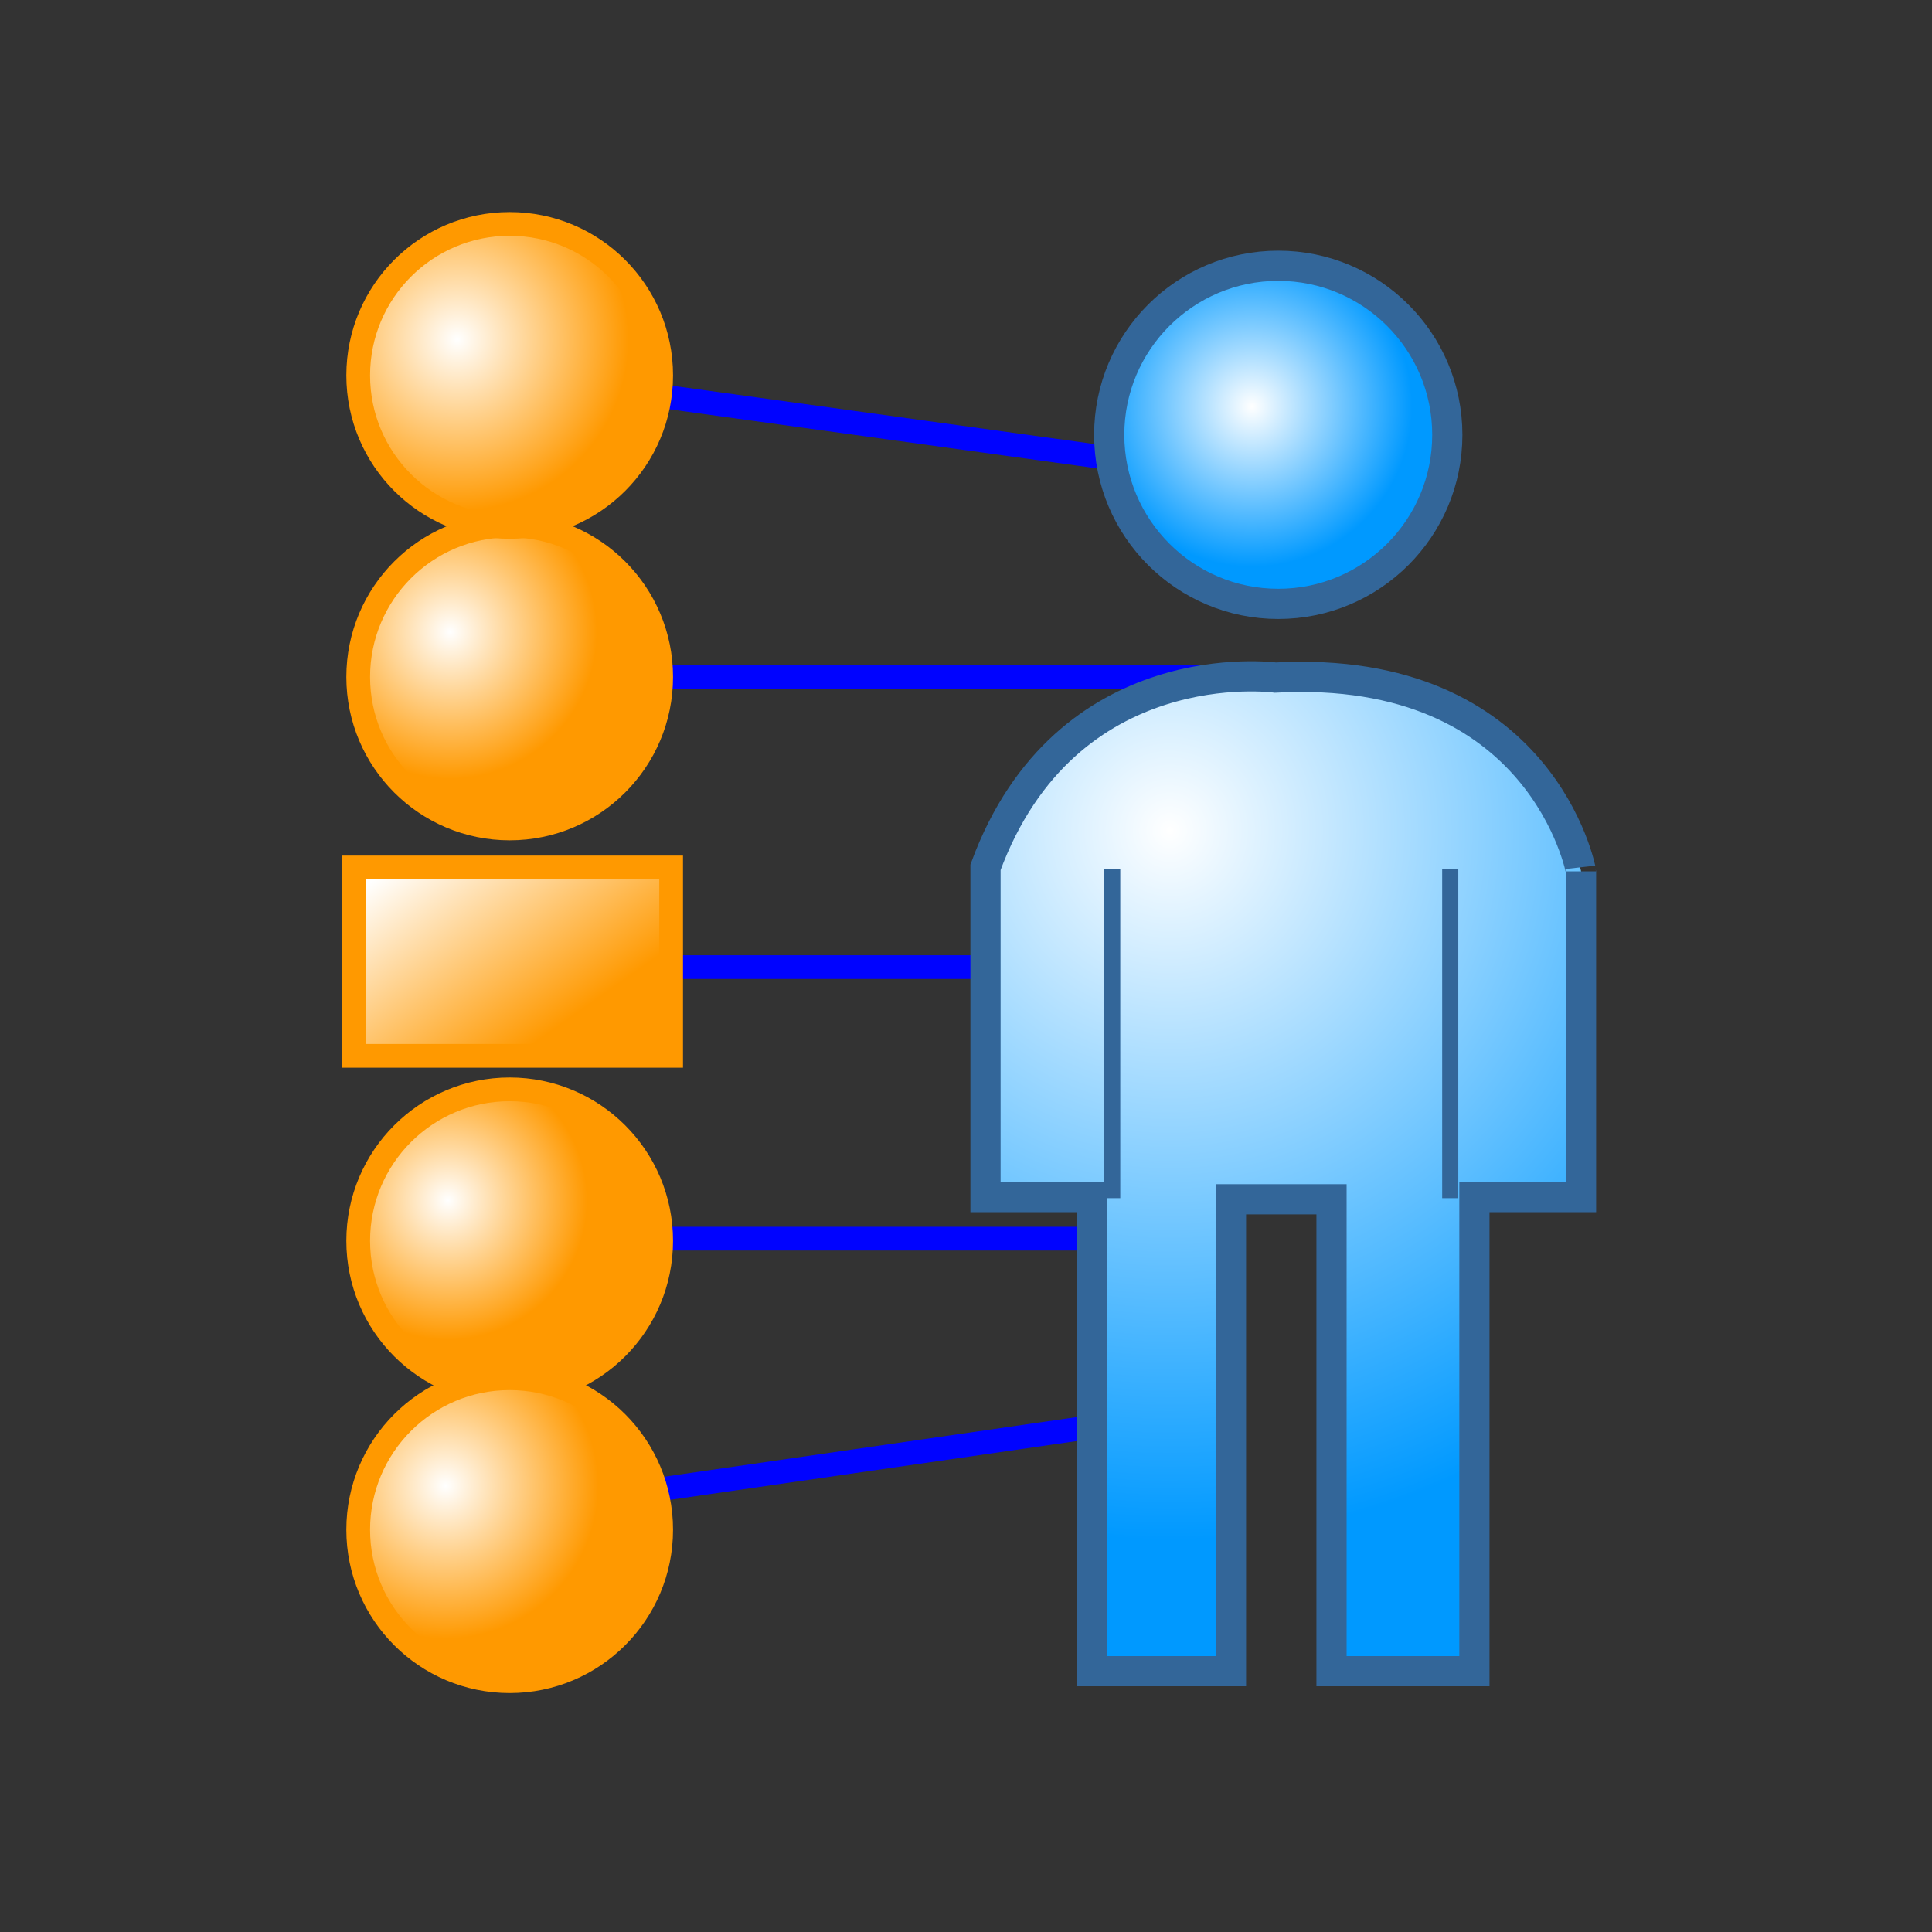
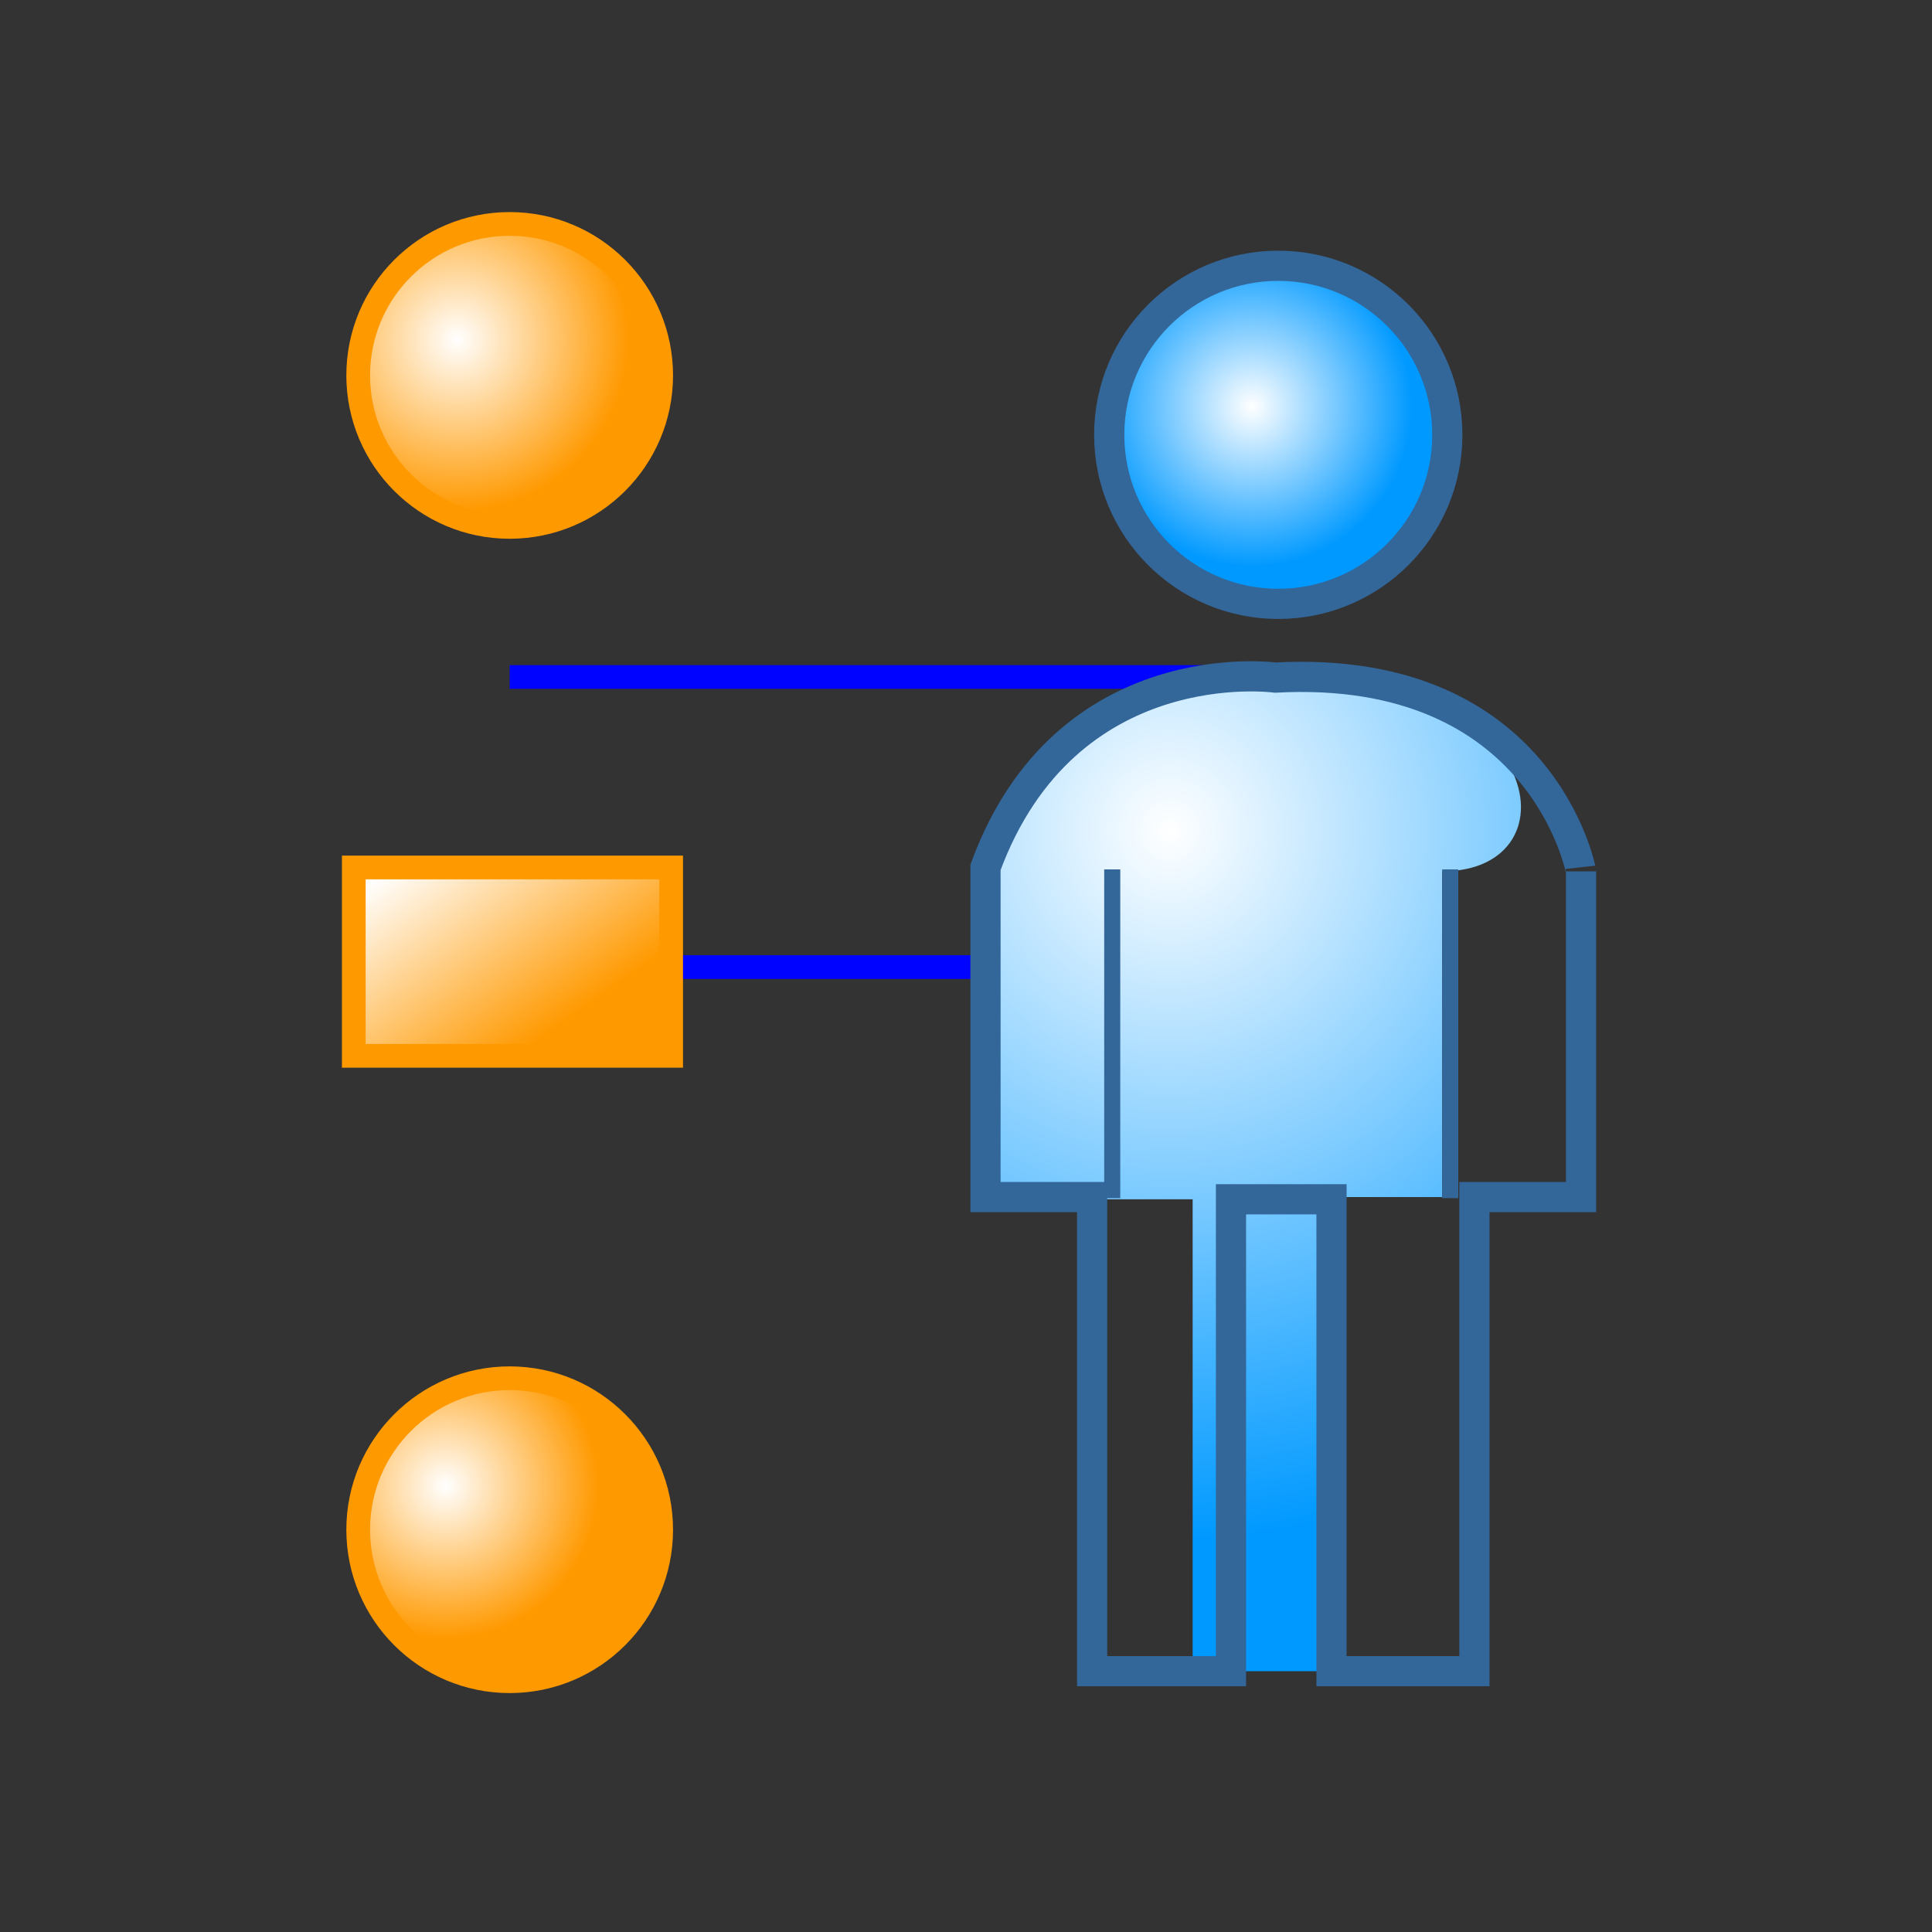
<svg xmlns="http://www.w3.org/2000/svg" xmlns:ns1="http://ns.adobe.com/AdobeSVGViewerExtensions/3.0/" width="32" height="32" viewBox="-5.663 -4.152 32 32" xml:space="preserve">
  <rect x="-5.663" y="-4.152" width="32" height="32" fill="#333333" stroke="none" />
  <defs>
	</defs>
  <g>
-     <line fill="none" stroke="#0003FF" stroke-width="0.393" x1="2.778" y1="2.063" x2="13.872" y2="3.596" />
-     <line fill="none" stroke="#0003FF" stroke-width="0.393" x1="13.379" y1="19.343" x2="2.778" y2="20.876" />
    <line fill="none" stroke="#0003FF" stroke-width="0.393" x1="2.778" y1="7.061" x2="15.656" y2="7.061" />
    <line fill="none" stroke="#0003FF" stroke-width="0.393" x1="2.778" y1="11.866" x2="12.827" y2="11.866" />
-     <line fill="none" stroke="#0003FF" stroke-width="0.393" x1="2.778" y1="16.364" x2="12.827" y2="16.364" />
    <linearGradient id="XMLID_1_" gradientUnits="userSpaceOnUse" x1="1.427" y1="9.789" x2="3.617" y2="12.903">
      <stop offset="0" style="stop-color:#FFFFFF" />
      <stop offset="0.983" style="stop-color:#FF9900" />
      <ns1:midPointStop offset="0" style="stop-color:#FFFFFF" />
      <ns1:midPointStop offset="0.5" style="stop-color:#FFFFFF" />
      <ns1:midPointStop offset="0.983" style="stop-color:#FF9900" />
    </linearGradient>
    <rect x="0.197" y="10.216" fill="url(#XMLID_1_)" stroke="#FF9900" stroke-width="0.393" width="5.256" height="3.12" />
    <radialGradient id="XMLID_2_" cx="1.794" cy="6.316" r="2.474" fx="1.794" fy="6.316" gradientUnits="userSpaceOnUse">
      <stop offset="0" style="stop-color:#FFFFFF" />
      <stop offset="0.983" style="stop-color:#FF9900" />
      <ns1:midPointStop offset="0" style="stop-color:#FFFFFF" />
      <ns1:midPointStop offset="0.5" style="stop-color:#FFFFFF" />
      <ns1:midPointStop offset="0.983" style="stop-color:#FF9900" />
    </radialGradient>
-     <circle fill="url(#XMLID_2_)" stroke="#FF9900" stroke-width="0.393" cx="2.779" cy="7.061" r="2.509" />
    <radialGradient id="XMLID_3_" cx="1.756" cy="15.732" r="2.347" fx="1.756" fy="15.732" gradientUnits="userSpaceOnUse">
      <stop offset="0" style="stop-color:#FFFFFF" />
      <stop offset="0.983" style="stop-color:#FF9900" />
      <ns1:midPointStop offset="0" style="stop-color:#FFFFFF" />
      <ns1:midPointStop offset="0.5" style="stop-color:#FFFFFF" />
      <ns1:midPointStop offset="0.983" style="stop-color:#FF9900" />
    </radialGradient>
-     <circle fill="url(#XMLID_3_)" stroke="#FF9900" stroke-width="0.393" cx="2.779" cy="16.4" r="2.509" />
    <radialGradient id="XMLID_4_" cx="1.717" cy="20.459" r="2.575" fx="1.717" fy="20.459" gradientUnits="userSpaceOnUse">
      <stop offset="0" style="stop-color:#FFFFFF" />
      <stop offset="0.983" style="stop-color:#FF9900" />
      <ns1:midPointStop offset="0" style="stop-color:#FFFFFF" />
      <ns1:midPointStop offset="0.5" style="stop-color:#FFFFFF" />
      <ns1:midPointStop offset="0.983" style="stop-color:#FF9900" />
    </radialGradient>
    <circle fill="url(#XMLID_4_)" stroke="#FF9900" stroke-width="0.393" cx="2.779" cy="21.185" r="2.509" />
    <radialGradient id="XMLID_5_" cx="1.91" cy="1.473" r="2.889" fx="1.91" fy="1.473" gradientUnits="userSpaceOnUse">
      <stop offset="0" style="stop-color:#FFFFFF" />
      <stop offset="0.983" style="stop-color:#FF9900" />
      <ns1:midPointStop offset="0" style="stop-color:#FFFFFF" />
      <ns1:midPointStop offset="0.5" style="stop-color:#FFFFFF" />
      <ns1:midPointStop offset="0.983" style="stop-color:#FF9900" />
    </radialGradient>
    <circle fill="url(#XMLID_5_)" stroke="#FF9900" stroke-width="0.393" cx="2.779" cy="2.066" r="2.509" />
    <g>
      <radialGradient id="XMLID_6_" cx="15.072" cy="2.582" r="2.655" fx="15.072" fy="2.582" gradientUnits="userSpaceOnUse">
        <stop offset="0" style="stop-color:#FFFFFF" />
        <stop offset="1" style="stop-color:#0099FF" />
        <ns1:midPointStop offset="0" style="stop-color:#FFFFFF" />
        <ns1:midPointStop offset="0.5" style="stop-color:#FFFFFF" />
        <ns1:midPointStop offset="1" style="stop-color:#0099FF" />
      </radialGradient>
      <circle fill="url(#XMLID_6_)" cx="15.509" cy="3.05" r="2.8" />
      <circle fill="none" stroke="#336699" stroke-width="0.5" cx="15.509" cy="3.05" r="2.8" />
    </g>
    <g>
      <radialGradient id="XMLID_7_" cx="13.714" cy="9.797" r="11.475" fx="13.714" fy="9.797" gradientTransform="matrix(1 0 0 1.024 0 -0.426)" gradientUnits="userSpaceOnUse">
        <stop offset="0" style="stop-color:#FFFFFF" />
        <stop offset="1" style="stop-color:#0099FF" />
        <ns1:midPointStop offset="0" style="stop-color:#FFFFFF" />
        <ns1:midPointStop offset="0.5" style="stop-color:#FFFFFF" />
        <ns1:midPointStop offset="1" style="stop-color:#0099FF" />
      </radialGradient>
-       <path fill="url(#XMLID_7_)" d="M15.46,7.071c0,0-3.469-0.477-4.8,3.142v5.462h1.766v7.853     h2.3v-7.816h1.665v7.816h2.367V15.675h1.766v-5.395     C20.524,10.281,19.892,6.832,15.46,7.071z" />
+       <path fill="url(#XMLID_7_)" d="M15.46,7.071c0,0-3.469-0.477-4.8,3.142v5.462h1.766v7.853     v-7.816h1.665v7.816h2.367V15.675h1.766v-5.395     C20.524,10.281,19.892,6.832,15.46,7.071z" />
      <path fill="none" stroke="#336699" stroke-width="0.5" d="M15.46,7.071c0,0-3.469-0.477-4.8,3.142     v5.462h1.766v7.853h2.3v-7.816h1.665v7.816h2.367V15.675h1.766v-5.395     C20.524,10.281,19.892,6.832,15.46,7.071z" />
    </g>
    <g>
      <rect x="12.626" y="10.248" fill="#336699" width="0.266" height="5.445" />
    </g>
    <g>
      <rect x="18.224" y="10.248" fill="#336699" width="0.267" height="5.445" />
    </g>
  </g>
</svg>